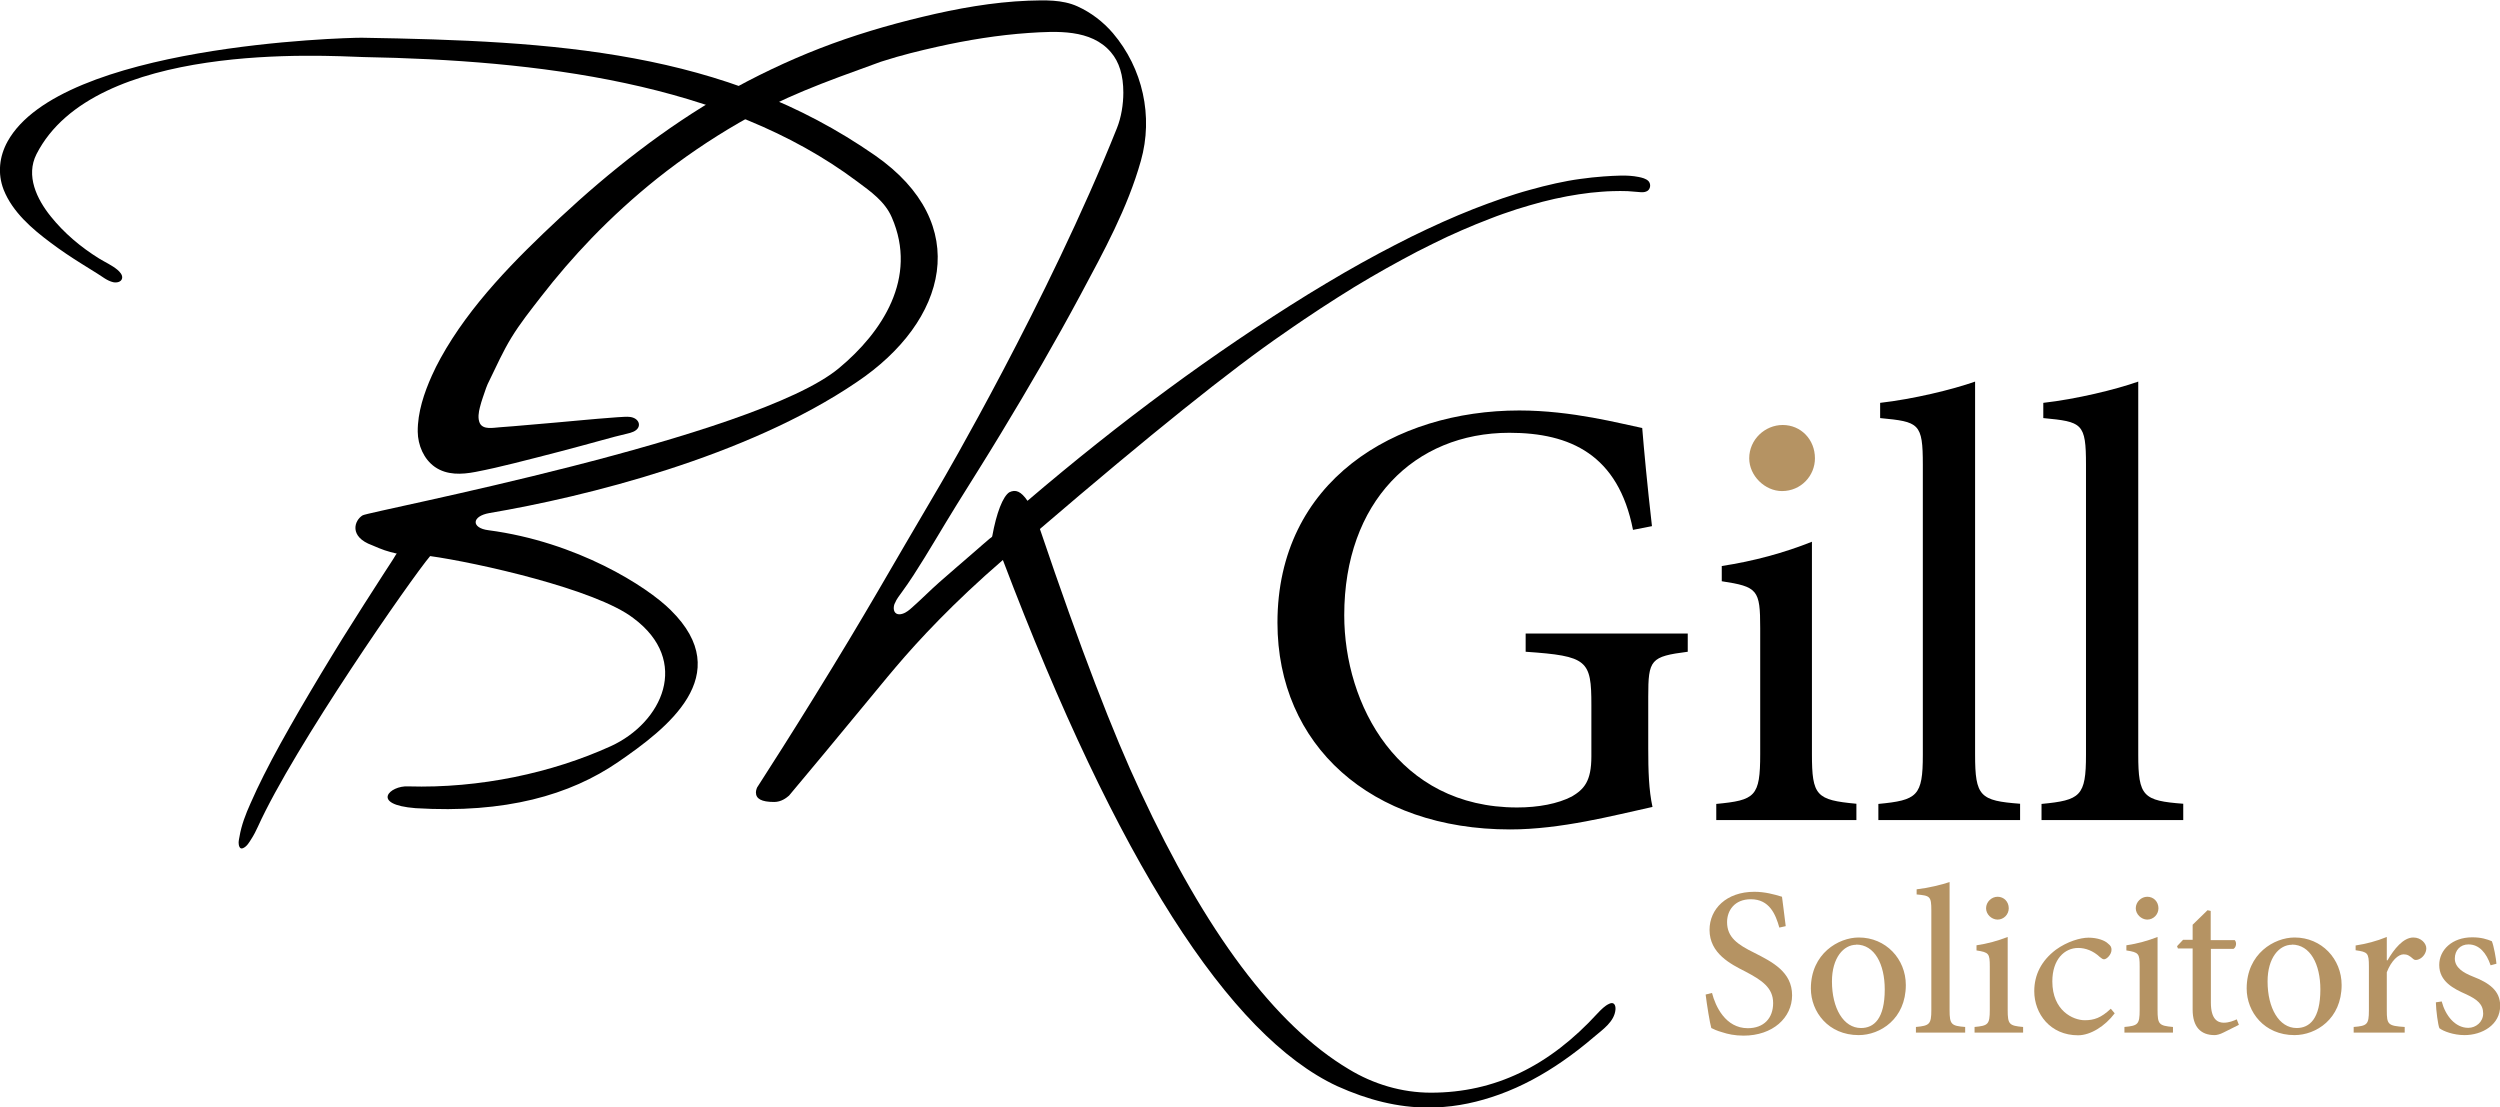
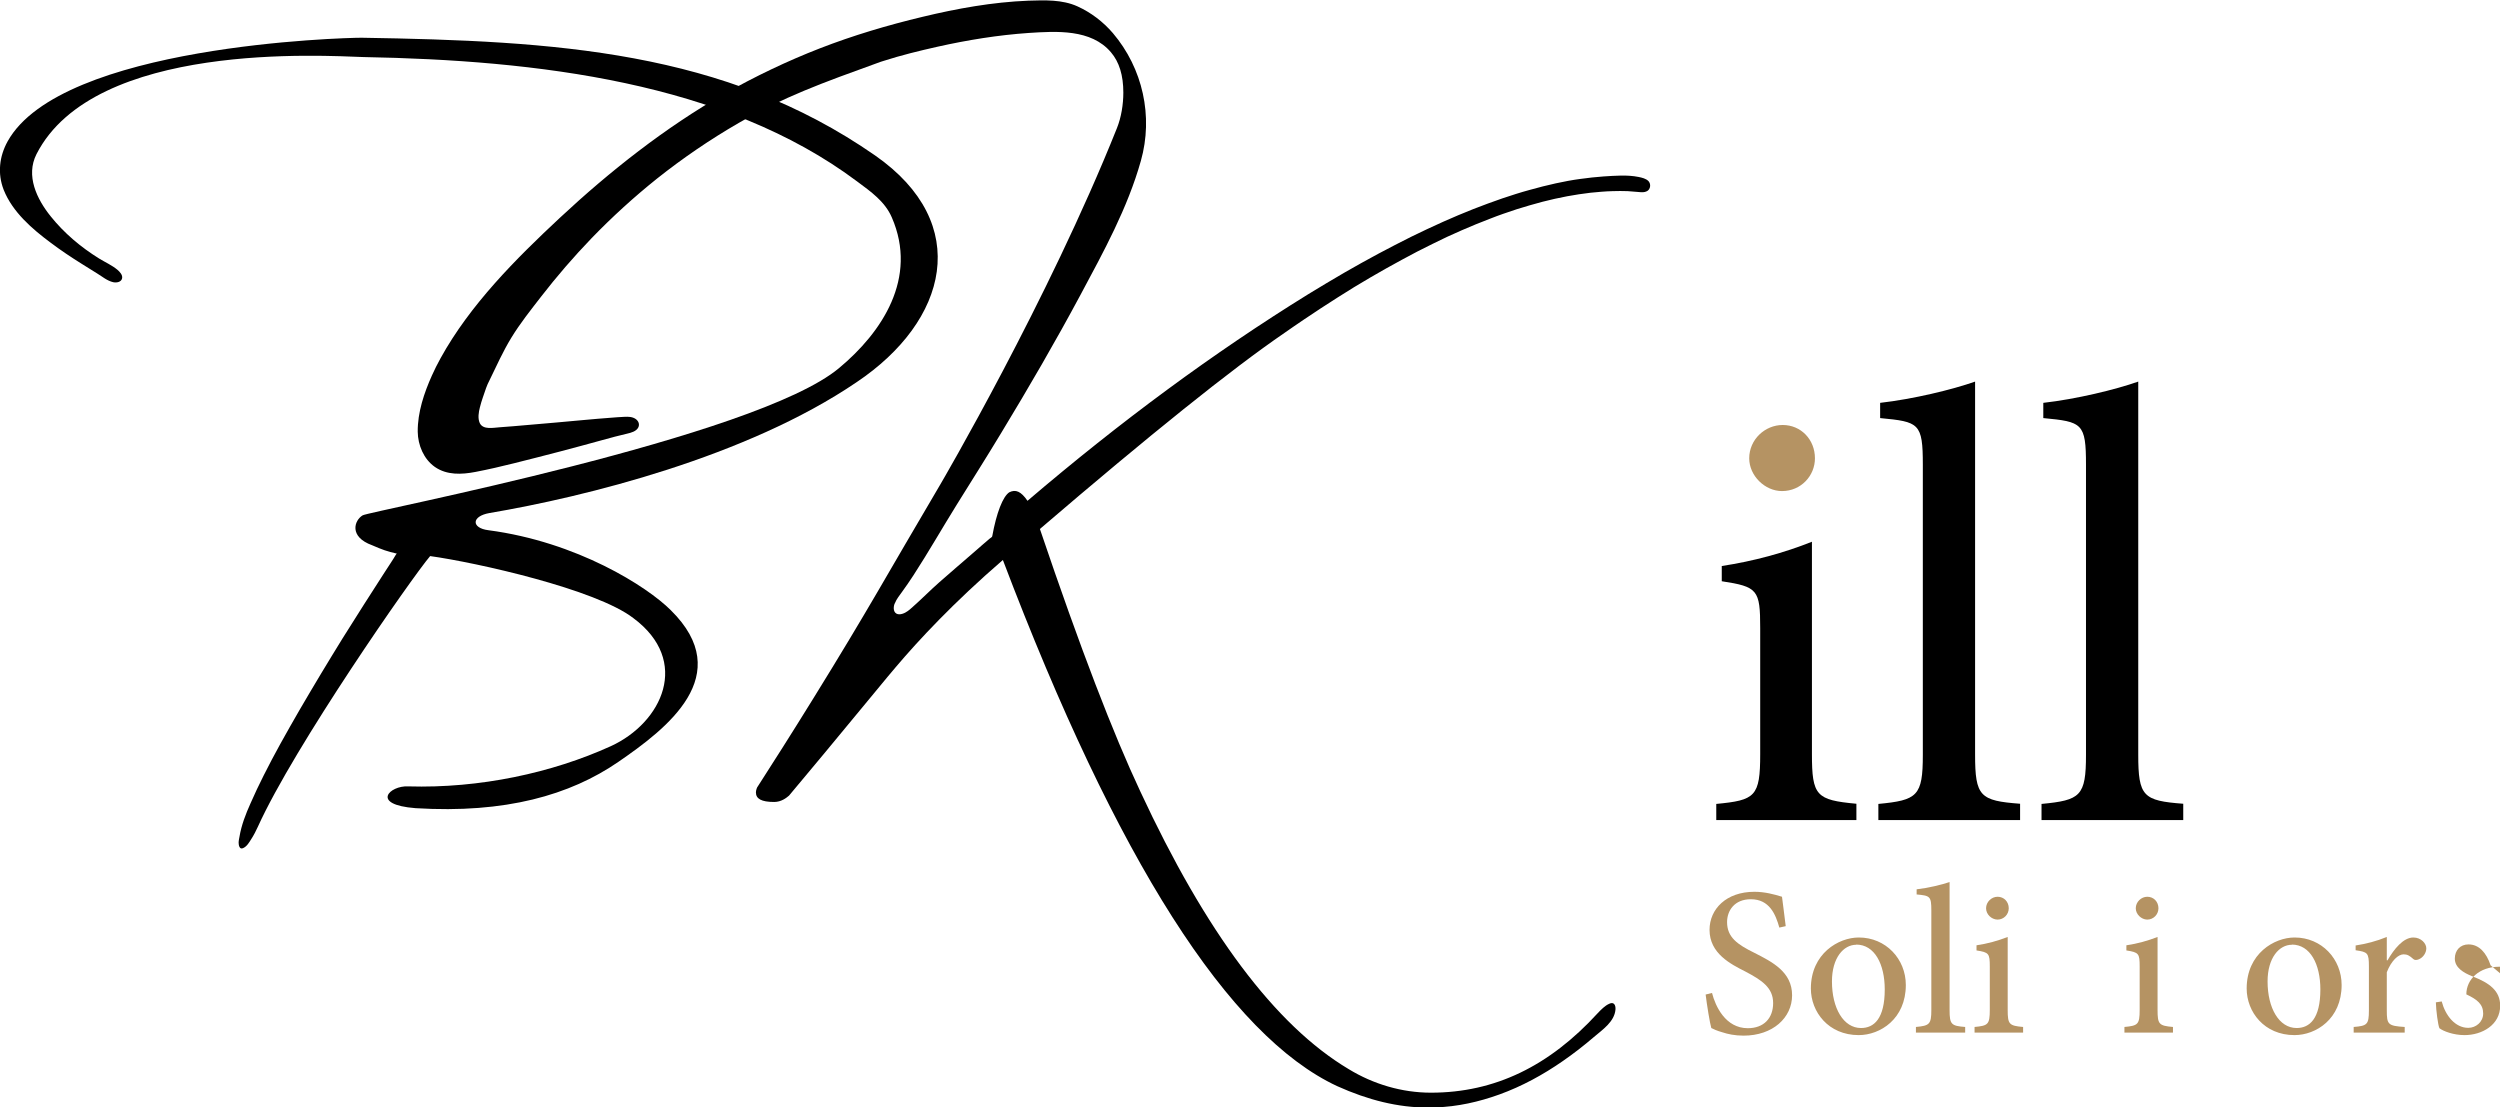
<svg xmlns="http://www.w3.org/2000/svg" version="1.1" id="Layer_1" x="0px" y="0px" viewBox="0 0 1411.2 625.1" style="enable-background:new 0 0 1411.2 625.1;" xml:space="preserve">
  <style type="text/css">
	.st0{fill:#B59363;}
</style>
  <path d="M230.4,443.9c40.4,1.2,81.2-7.6,114.4-22.7c29-13.3,45.3-48.1,12.7-72.3c-21.1-16.3-88.7-31.4-114.7-35  c-10.3,12.1-76.7,107.4-97.2,152.7c-1.1,2.4-2.3,4.8-3.8,7.1c-1.2,1.9-2.5,4.2-4.7,5.1c-1.9,0.8-2.4-1.7-2.4-3.1  c0-1.2,0.3-2.3,0.5-3.5c1.1-6.5,3.5-12.7,6.2-18.7c2.3-5.3,4.8-10.5,7.4-15.7c3-6,6.2-12,9.5-18c3.6-6.5,7.3-13,11-19.4  c3.9-6.7,7.9-13.4,11.9-20.1c4-6.7,8.1-13.3,12.2-20c4-6.4,8-12.7,12-19c3.7-5.8,7.4-11.6,11.1-17.3c1.3-2,2.6-4,3.9-6  c0.6-0.9,1.2-1.9,1.8-2.8c0.2-0.3,1.6-2.8,1.8-2.7c-5.4-1.2-8.4-2.3-13.9-4.7c-13.3-4.8-10.1-14.1-5.4-16.9  c3.7-2.3,221.9-43.8,268.9-83.1c24.3-20.2,44.7-50.9,29.8-85.1c-3.9-9-11.8-14.5-19.6-20.3c-74.9-56.1-181-68.4-278.8-70.2  C183,31.5,53.2,23.1,20.6,87c-6.2,12.2,0.2,25.4,8,35.1c7.6,9.5,17,17.4,27.3,23.8c3.4,2.1,7.3,3.8,10.4,6.4c1.3,1.1,3.1,3,2.6,4.9  c-0.5,2.1-3.2,2.5-5,2.1c-3.4-0.8-6.1-3.1-9-4.9c-2.8-1.8-5.7-3.5-8.5-5.3c-6.1-3.8-12.1-7.8-17.8-12.1  c-10.5-7.8-21.5-17.3-26.5-29.8C-1.5,98-0.4,88.3,4.3,79.8c30.2-54.3,189.6-58.5,199.8-58.5c109.3,1.8,204.6,7.2,289.8,66.4  c55.5,38.6,41,93.6-10.3,128c-62.2,42.3-153.6,64.8-207.3,73.9c-10.3,1.8-10.3,8.5-0.6,9.7c50.1,6.6,89.6,31.8,102.9,45.1  c37.4,36.8-2.4,67-29.6,85.7c-27.2,18.7-63.7,29.2-114.4,26.1C208.7,454.2,220.1,443.3,230.4,443.9z" />
  <path d="M504.5,343.4c0.1,2.9,2.2,3.9,4.8,3.1c2.4-0.7,4.1-2.3,5.9-3.9c5.1-4.5,9.9-9.4,15-13.9c6.2-5.5,12.6-10.9,18.9-16.4  c1.8-1.6,3.6-3.1,5.4-4.7c0.9-0.8,1.8-1.6,2.8-2.4c0.5-0.4,0.9-0.8,1.4-1.2c0.3-0.2,1.4-0.9,1.4-1.3c2.4-13.3,6-22.4,9.6-24.8  c3.6-1.8,6.6-0.6,10.3,4.8c52.5-44.8,104.9-83.5,158.6-116.7c6.7-4.1,13.4-8.1,20.1-12c6.4-3.7,12.9-7.3,19.4-10.8  c6.2-3.3,12.4-6.5,18.6-9.6c5.9-2.9,11.9-5.7,17.9-8.4c5.6-2.5,11.3-4.9,17.1-7.2c5.4-2.1,10.8-4.1,16.3-6  c5.1-1.7,10.3-3.4,15.5-4.8c4.9-1.4,9.8-2.6,14.7-3.7c4.6-1,9.3-1.9,13.9-2.5c4.4-0.6,8.7-1.1,13.1-1.4c6.6-0.4,13.3-1,19.8,0.3  c1.9,0.4,4.1,0.9,5.5,2.3c1.3,1.4,1.3,3.7,0,5.1c-1.1,1.1-2.7,1.3-4.2,1.2c-2.5-0.1-5-0.5-7.5-0.6c-2.8-0.1-5.7-0.1-8.5,0  c-4.2,0.1-8.4,0.5-12.5,0.9c-4.4,0.5-8.8,1.2-13.2,2c-4.7,0.9-9.3,1.9-13.9,3.1c-4.9,1.3-9.7,2.7-14.5,4.2  c-5.1,1.7-10.2,3.4-15.2,5.4c-5.3,2-10.6,4.2-15.9,6.5c-5.6,2.4-11.1,5-16.5,7.7c-5.8,2.8-11.5,5.8-17.2,8.9  c-6,3.2-11.9,6.6-17.8,10c-6.2,3.6-12.4,7.4-18.5,11.3c-6.4,4.1-12.8,8.2-19.1,12.5c-3.6,2.5-7.3,4.9-10.9,7.5  c-30.1,20.6-76,57.5-138.1,110.7c22.9,67.7,41.6,116.1,56.7,148.2c36.8,79.2,76,131.9,117.6,156.7c13.9,8.5,30.1,13.3,46.4,13.3  c36.2,0,66.9-15.1,94.1-44.8c1.9-2,4.1-4.3,6.6-5.4c2.7-1.3,3.7,0.9,3.5,3.3c-0.6,6.9-7.4,11.4-12.2,15.5  c-5.6,4.8-11.5,9.4-17.6,13.6c-11.1,7.7-23,14.2-35.7,18.8c-11.6,4.2-23.7,6.9-36,7.3c-1.4,0.1-2.9,0.1-4.3,0.1  c-16.9,0-33.8-4.2-51.3-12.1c-60.9-28.4-124.2-127-188.7-297c-27.9,24.1-47.5,45.2-60.4,60.4c-2.9,3.4-4.9,5.8-14.3,17.2  c-19.6,23.8-35.5,42.9-46,55.4c-1.5,1.3-4.4,3.6-8.4,3.6c-7.2,0-10.3-1.8-10.3-5.4c0-1.2,0.6-3,1.2-3.6  c7.9-12.3,18.7-29.2,31.3-49.6c31.2-50.4,41.1-69,71.8-121c0,0,60.7-103.6,99.5-200.8c2.4-6,3.6-13.3,3.6-20c0-9.8-2.3-17.3-7-22.8  c-11.2-13.2-30.8-11.9-46.4-10.9c-17.4,1.2-34.6,4-51.6,7.8c-10.2,2.3-20.5,4.8-30.4,8c-0.5,0.2-1.1,0.3-1.6,0.5  c-34.3,12.4-54.4,19.7-80.1,34.5c-16.1,9.3-31.5,19.8-46.1,31.4c-13,10.4-25.4,21.7-37,33.7c-10.1,10.5-19.6,21.5-28.5,33  c-5.8,7.5-11.8,15-16.8,23.2c-4.7,7.7-8.4,16-12.3,24c-0.7,1.4-1.4,2.8-1.9,4.3c-1.2,3.6-2.6,7.2-3.5,10.9c-0.7,2.7-1.3,6.2-0.1,8.9  c1.9,4,7.8,2.6,11.2,2.4c5.3-0.4,10.6-0.8,15.9-1.3c10.5-0.9,21-1.8,31.6-2.8c5.2-0.5,10.3-0.9,15.5-1.3c2.5-0.2,5-0.4,7.5-0.5  c2.1-0.1,4.4-0.1,6.3,1.2c1.6,1.1,2.4,3,1.5,4.8c-1.1,2.2-4.1,3-6.3,3.5c-4.7,1.1-9.3,2.3-13.9,3.6c-7.9,2.2-15.8,4.3-23.7,6.4  c-8.7,2.3-17.5,4.5-26.2,6.7c-7.2,1.8-14.5,3.5-21.8,4.9c-7.8,1.5-16.1,1.9-22.9-2.8c-6.3-4.4-9.6-12.3-9.7-19.9  c-0.1-10.9,3.6-21.9,8-31.7c1.5-3.3,3.1-6.6,4.9-9.8c16.6-30.1,42.3-55.9,67.4-79.3c28.1-26.2,59.4-50.9,92.9-70  c17.3-9.8,35.3-18.4,53.8-25.6c18.8-7.3,38.3-13.1,58-17.8c19.5-4.7,39.5-8.3,59.6-9.1c9.3-0.3,19.2-0.7,27.8,3.2  c7.7,3.5,14.5,8.7,20,15.1c16.9,19.9,22.9,47,15.8,72.1c-7.5,26.7-21,51.2-34,75.5c-14.2,26.5-29.3,52.5-44.9,78.2  c-8.2,13.6-16.7,27-25.1,40.5c-8.2,13.2-15.9,26.7-24.4,39.8c-2.1,3.2-4.2,6.3-6.4,9.3c-1.4,2-3.1,4-4,6.3  C504.8,341,504.5,342.2,504.5,343.4z" />
-   <path d="M952.7,367.9c-21,2.7-22.3,4.4-22.3,25.3v29.4c0,12.3,0.3,23.3,2.4,32.9c-22,4.8-51.6,12.7-80.4,12.7  c-78.7,0-131.3-47.6-131.3-116.7c0-80.1,66.4-119.8,136.5-119.8c29.9,0,57.4,7.5,69.4,9.9c1,12.3,2.8,31.8,5.5,55.4l-10.7,2.1  c-8.3-42.4-35.4-54.8-69.8-54.8c-53.6,0-93.2,39-93.2,103c0,50.3,30.3,108.5,97.6,108.5c12,0,23-2.1,30.9-6.2  c6.9-4.1,11-8.6,11-22.6V398c0-25.3-2.1-27.7-37.1-30.1v-10.3h91.5V367.9z" />
  <path class="st0" d="M987.4,258.7c0-10.6,8.9-18.8,18.9-18.8c10.3,0,18.2,8.2,18.2,18.8c0,9.9-7.9,18.5-18.6,18.5  C996.3,277.2,987.4,268.6,987.4,258.7z" />
  <path d="M968.8,463v-9.2c22-2.1,24.8-4.1,24.8-28.1v-71.2c0-21.6-1.4-23.3-21.7-26.4v-8.6c17.9-2.7,35.4-7.5,50.9-13.7v119.8  c0,23.6,2.4,26,25.1,28.1v9.2H968.8z" />
  <path d="M1060.3,463v-9.2c22-2.1,25.1-4.4,25.1-27.7V262.4c0-23.6-2.1-24.3-24.1-26.4v-8.6c18.6-2.1,40.9-7.5,53.6-12V426  c0,23.6,2.8,26,25.4,27.7v9.2H1060.3z" />
  <path d="M1152.4,463v-9.2c22-2.1,25.1-4.4,25.1-27.7V262.4c0-23.6-2.1-24.3-24.1-26.4v-8.6c18.6-2.1,40.9-7.5,53.6-12V426  c0,23.6,2.8,26,25.4,27.7v9.2H1152.4z" />
  <path class="st0" d="M1004.4,523.6c-2.1-7.5-5.6-16-16.1-16c-9.2,0-13.4,6.4-13.4,12.9c0,8.5,5.7,12.6,15.5,17.4  c10,5.1,21.2,10.7,21.2,23.9c0,12.7-10.9,22.8-27.4,22.8c-5,0-9-0.9-12-1.9c-3.2-0.9-5-1.8-6.2-2.4c-0.8-2.6-2.5-13.1-3.2-18.9  l3.6-0.9c1.9,7.5,7.6,19.9,20.2,19.9c9,0,14.3-5.6,14.3-14.2c0-8.7-6.4-12.9-15.7-17.8c-8.3-4.2-20.2-10.2-20.2-23.5  c0-11.8,9.5-21.5,25.3-21.5c5.8,0,11.1,1.4,15.6,2.8c0.5,4.2,1.2,8.9,2.1,16.6L1004.4,523.6z" />
  <path class="st0" d="M1049.3,529.2c15.2,0,26.5,12.1,26.5,26.8c0,19.2-14.5,28.3-26.6,28.3c-17.1,0-27-13.1-27-26.3  c0-19.8,15.7-28.8,27-28.8H1049.3z M1047.8,533.3c-7.1,0-13.7,7.3-13.7,20.7c0,15.1,6.5,26.3,16.4,26.3c7.3,0,13.4-5.2,13.4-21.8  c0-14.2-5.7-25.3-16.1-25.3H1047.8z" />
  <path class="st0" d="M1081.5,582.9v-3.2c7.6-0.7,8.7-1.5,8.7-9.5V514c0-8.1-0.7-8.4-8.3-9.1V502c6.4-0.7,14.2-2.6,18.6-4.1v72.3  c0,8.1,1,8.9,8.8,9.5v3.2H1081.5z" />
  <path class="st0" d="M1114.6,582.9v-3.2c7.6-0.7,8.6-1.4,8.6-9.6v-24.5c0-7.4-0.5-8-7.5-9.1v-2.9c6.2-0.9,12.2-2.6,17.6-4.7v41.2  c0,8.1,0.8,8.9,8.7,9.6v3.2H1114.6z M1121.1,512.7c0-3.6,3.1-6.5,6.5-6.5c3.6,0,6.3,2.8,6.3,6.5c0,3.4-2.7,6.4-6.4,6.4  C1124.1,519,1121.1,516.1,1121.1,512.7z" />
-   <path class="st0" d="M1193.7,572c-5.4,7.2-13.6,12.4-20.7,12.4c-15.6,0-24.7-12.1-24.7-24.9c0-9.2,4-17.2,12.2-23.4  c6.5-4.7,13.9-6.8,18.4-6.8h0.1c5,0,9.2,1.6,10.9,3.3c1.7,1.3,2,2.2,2,3.6c0,2.6-2.7,5.3-4.2,5.3c-0.7,0-1.3-0.4-2.4-1.3  c-3.7-3.5-8.1-5.1-12.2-5.1c-7.7,0-14.6,6.4-14.6,18.9c0,16.5,11.7,21.9,18.3,21.9c5.2,0,9.2-1.3,14.7-6.5L1193.7,572z" />
  <path class="st0" d="M1199.2,582.9v-3.2c7.6-0.7,8.6-1.4,8.6-9.6v-24.5c0-7.4-0.5-8-7.5-9.1v-2.9c6.2-0.9,12.2-2.6,17.6-4.7v41.2  c0,8.1,0.8,8.9,8.7,9.6v3.2H1199.2z M1205.6,512.7c0-3.6,3.1-6.5,6.5-6.5c3.6,0,6.3,2.8,6.3,6.5c0,3.4-2.7,6.4-6.4,6.4  C1208.7,519,1205.6,516.1,1205.6,512.7z" />
-   <path class="st0" d="M1255.2,582.8c-2.1,1.1-4,1.5-5.1,1.5c-7.8,0-12.4-4.6-12.4-14.4v-34.5h-8.3l-0.5-1.3l3.4-3.6h5.4V522l8.4-8.2  l1.8,0.4v16.5h13.6c1.2,1.4,0.8,4-0.7,4.9h-12.8V566c0,9.6,4,11.3,7.3,11.3c2.9,0,5.6-1.1,7.3-1.9l1.2,3.1L1255.2,582.8z" />
  <path class="st0" d="M1295.3,529.2c15.2,0,26.5,12.1,26.5,26.8c0,19.2-14.5,28.3-26.6,28.3c-17.1,0-27-13.1-27-26.3  c0-19.8,15.7-28.8,27-28.8H1295.3z M1293.7,533.3c-7.1,0-13.7,7.3-13.7,20.7c0,15.1,6.5,26.3,16.4,26.3c7.3,0,13.4-5.2,13.4-21.8  c0-14.2-5.7-25.3-16.1-25.3H1293.7z" />
  <path class="st0" d="M1347.7,542.1c3.7-6.4,8.9-12.9,14.6-12.9c4.3,0,7.3,3.3,7.3,6.1c0,2.6-1.8,5.2-4.2,6.2  c-1.4,0.6-2.5,0.5-3.2-0.2c-2-1.8-3.3-2.6-5.4-2.6c-3,0-6.9,3.5-9.5,10.1v21.5c0,8,0.6,8.8,10.1,9.4v3.2h-28.8v-3.2  c7.6-0.6,8.6-1.4,8.6-9.3v-24.8c0-7.8-0.7-8.2-7.5-9.2v-2.7c5.9-0.9,11.7-2.4,17.6-4.8v13.2H1347.7z" />
-   <path class="st0" d="M1405.9,544.9c-2.4-7.1-6.5-11.8-12.5-11.8c-4.6,0-7.7,3.3-7.7,8c0,5.1,4.8,8,10.1,10.1  c9.3,3.6,15.5,8,15.5,16.5c0,10.9-10.3,16.6-20.1,16.6c-6.3,0-12-2.2-14.2-3.9c-0.8-1.8-1.9-10.1-2-14.6l3.3-0.5  c2.1,8,7.6,14.9,15,14.9c4.3,0,8.4-3.3,8.4-8.1c0-5.2-3.3-7.9-9.5-10.8c-7.3-3.2-15.3-7.3-15.3-16.6c0-8.5,7.3-15.6,18.6-15.6  c5.2,0,8.4,1.1,11.1,2.2c1.1,2.6,2.4,9.9,2.6,12.7L1405.9,544.9z" />
+   <path class="st0" d="M1405.9,544.9c-2.4-7.1-6.5-11.8-12.5-11.8c-4.6,0-7.7,3.3-7.7,8c0,5.1,4.8,8,10.1,10.1  c9.3,3.6,15.5,8,15.5,16.5c0,10.9-10.3,16.6-20.1,16.6c-6.3,0-12-2.2-14.2-3.9c-0.8-1.8-1.9-10.1-2-14.6l3.3-0.5  c2.1,8,7.6,14.9,15,14.9c4.3,0,8.4-3.3,8.4-8.1c0-5.2-3.3-7.9-9.5-10.8c0-8.5,7.3-15.6,18.6-15.6  c5.2,0,8.4,1.1,11.1,2.2c1.1,2.6,2.4,9.9,2.6,12.7L1405.9,544.9z" />
</svg>